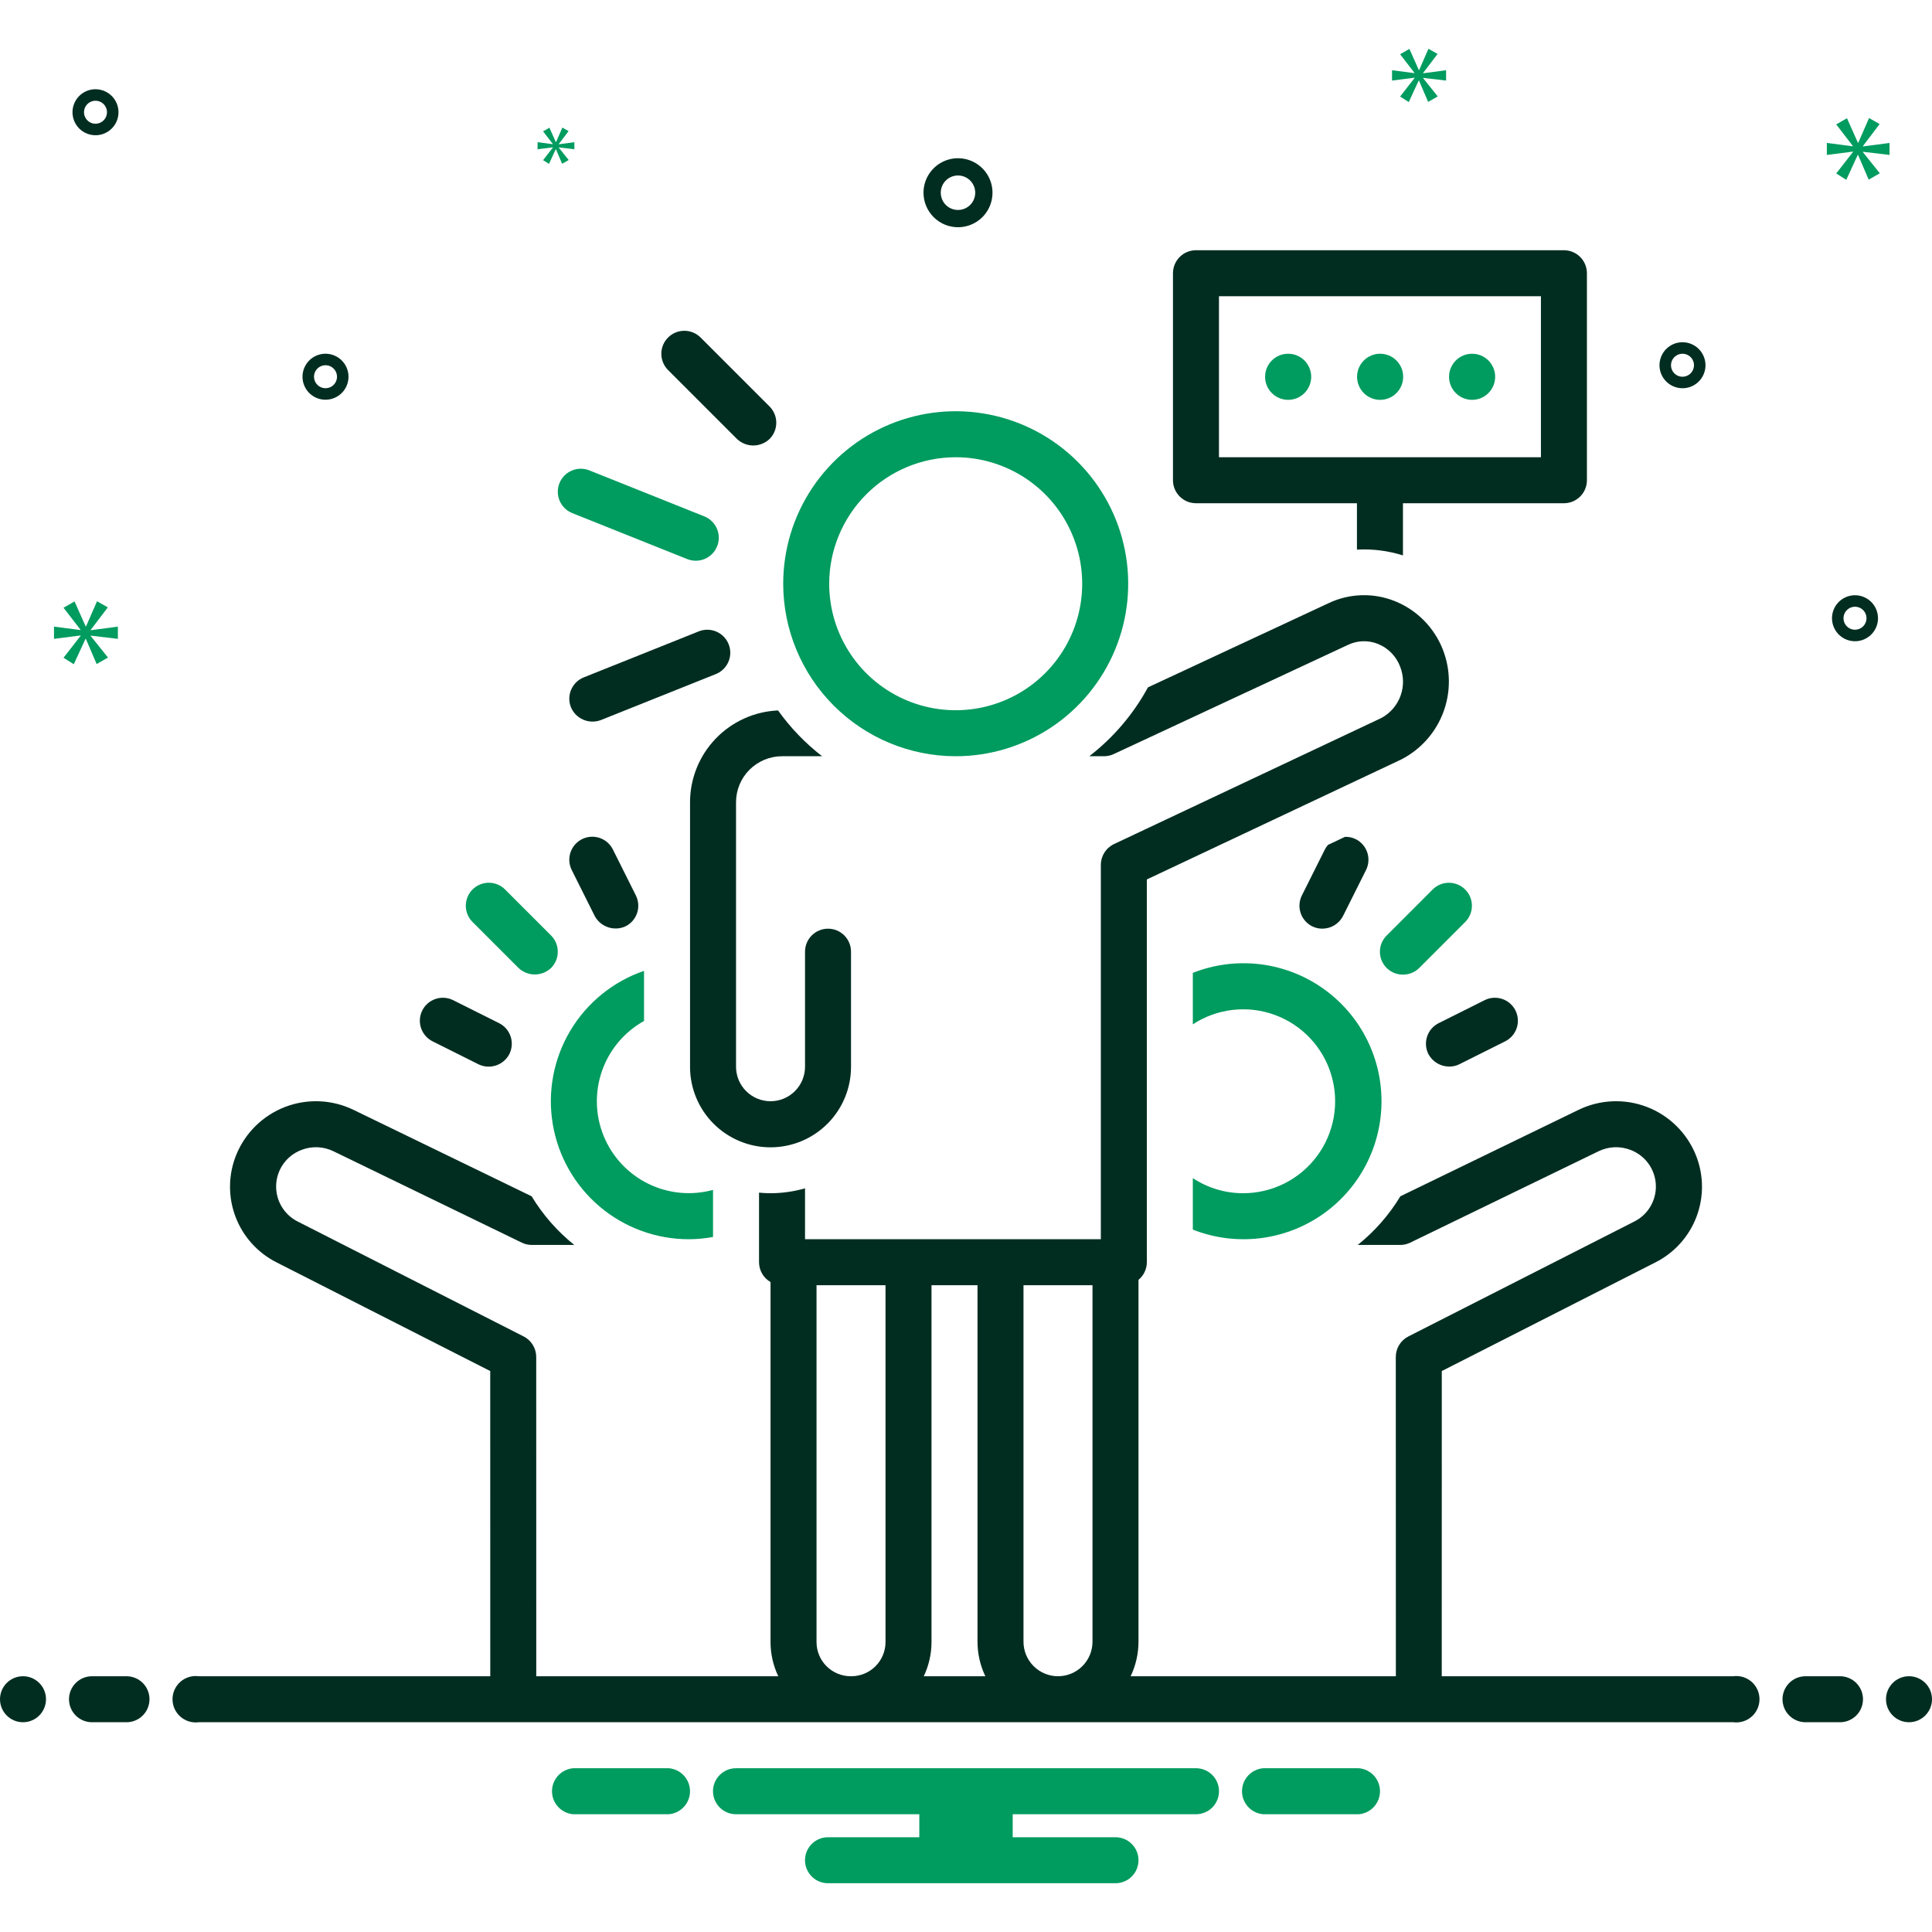
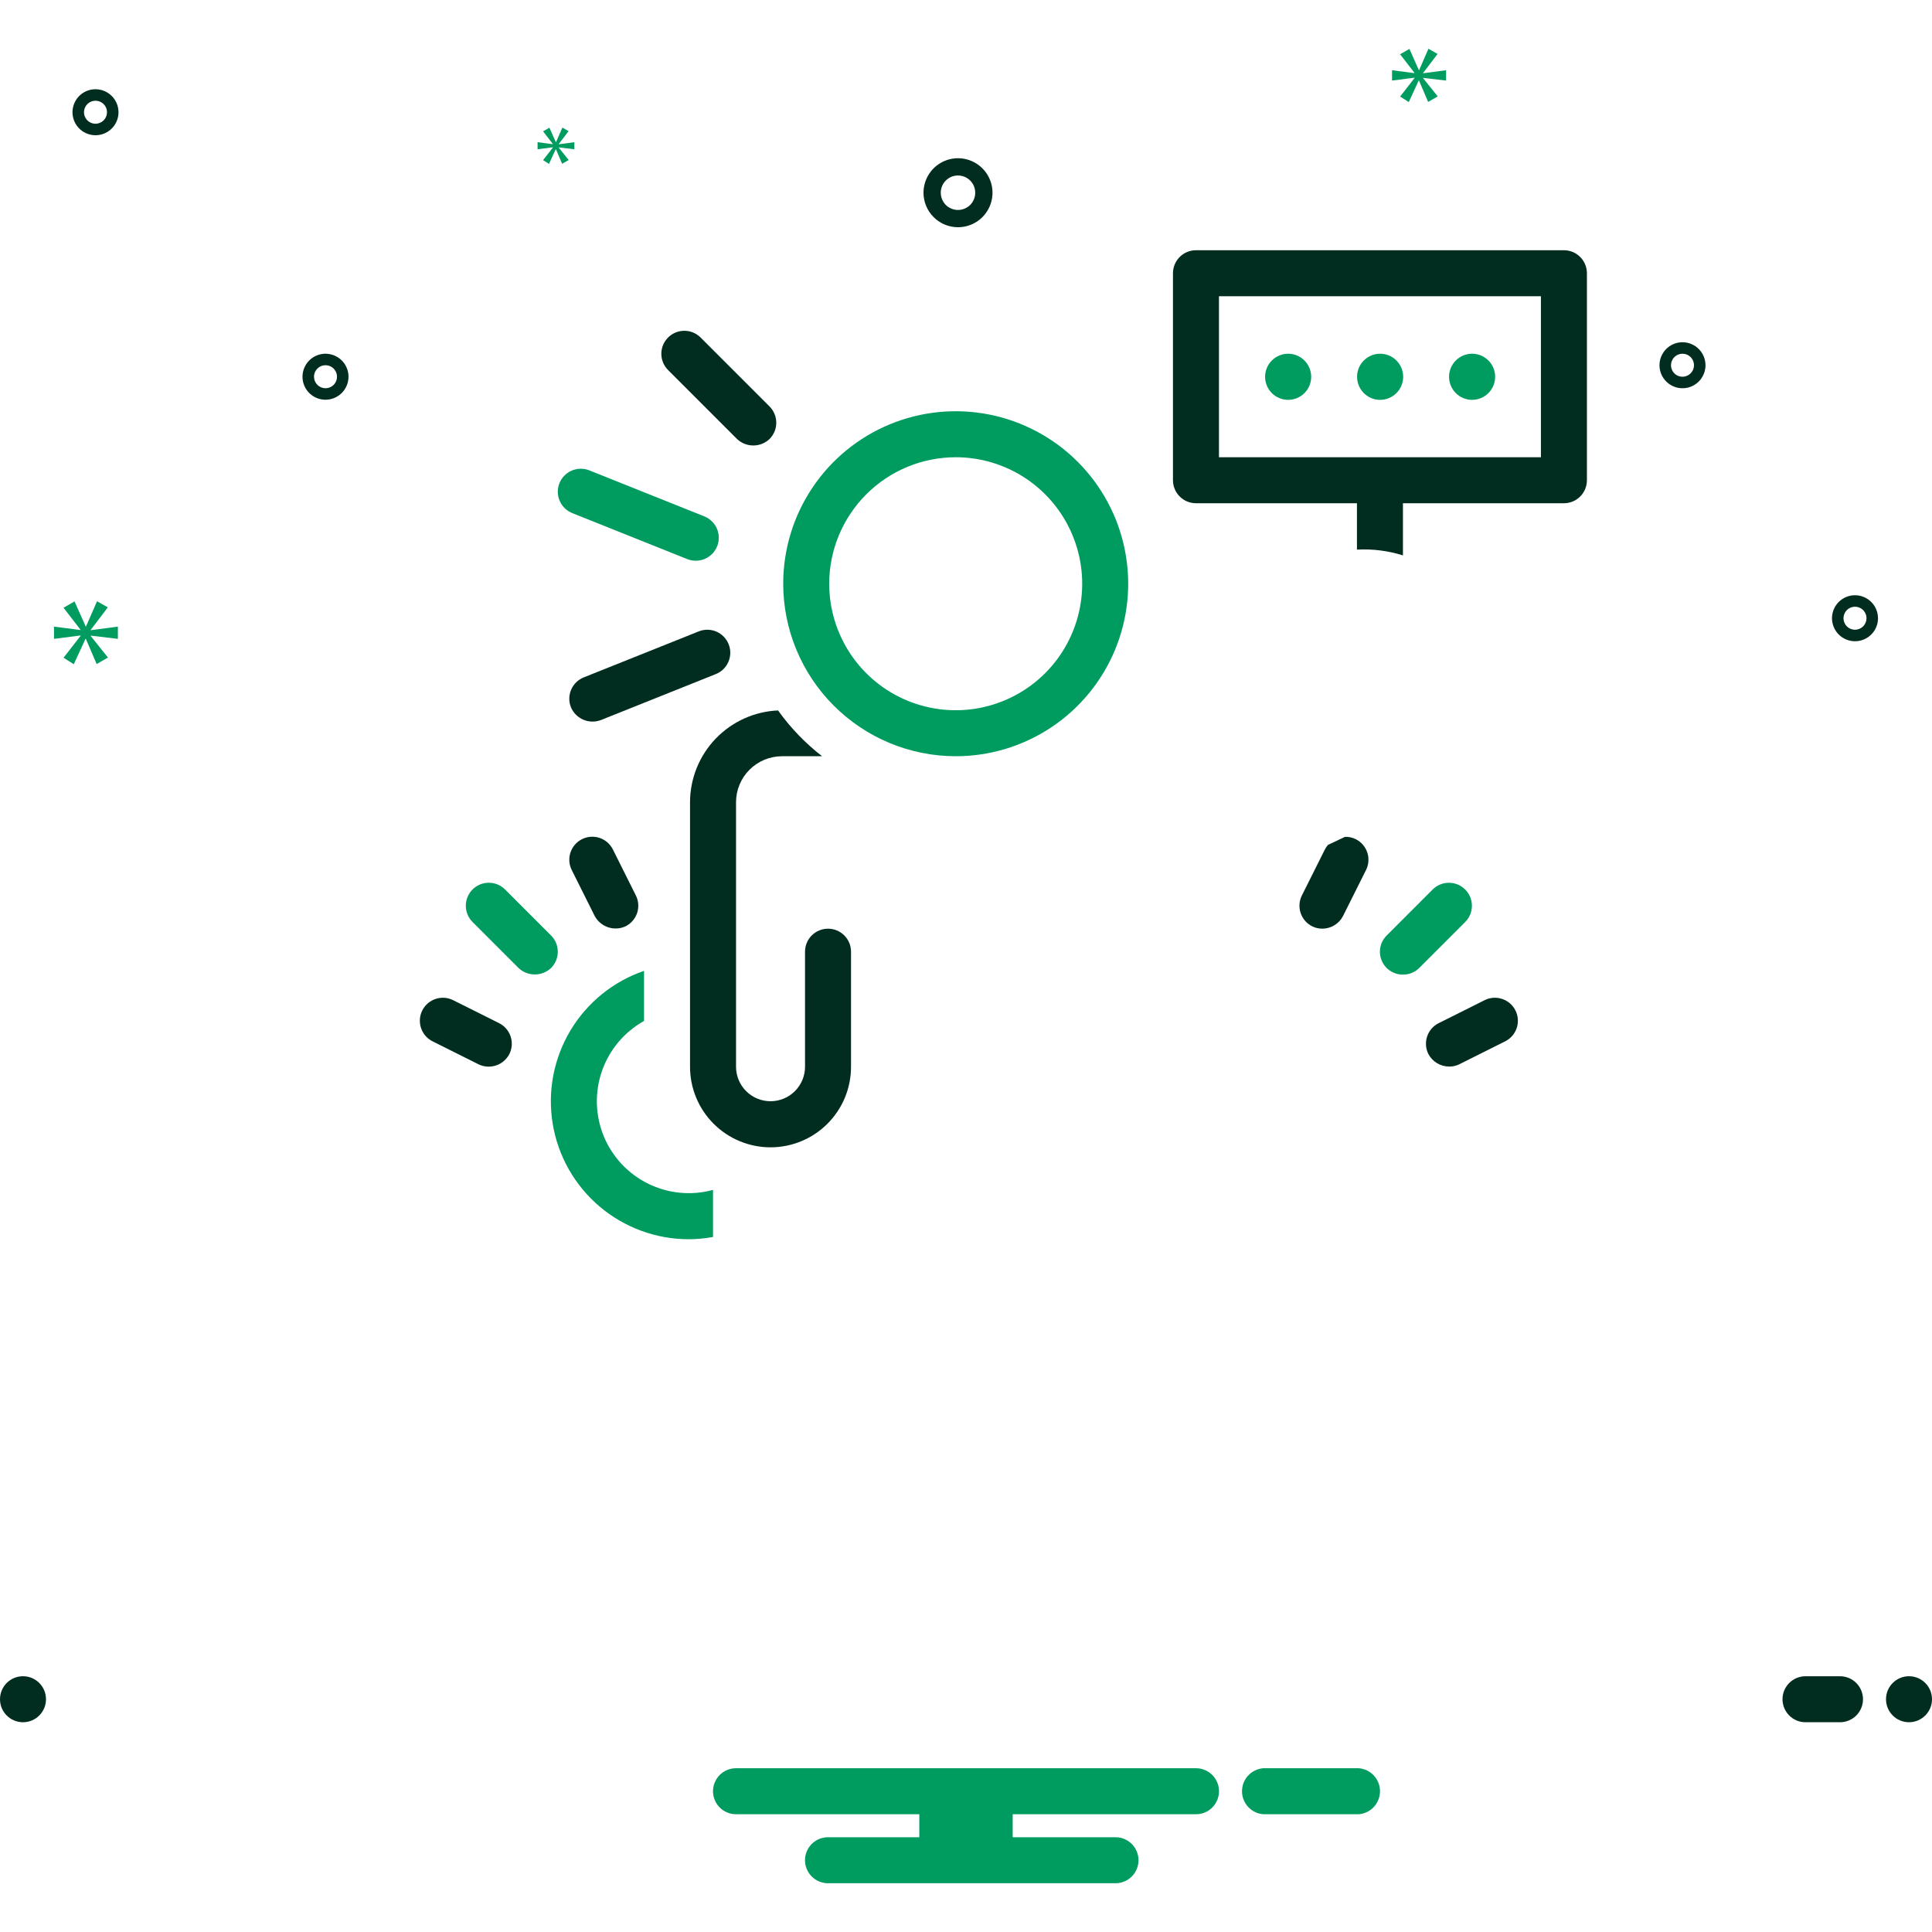
<svg xmlns="http://www.w3.org/2000/svg" width="150" height="150" viewBox="0 0 150 150" fill="none">
  <g clip-path="url(#clip0_6738_214)">
    <path d="M112.497 82.808C112.773 82.815 113.047 82.755 113.294 82.633L116.865 80.847C117.288 80.635 117.609 80.263 117.758 79.814C117.907 79.365 117.872 78.876 117.661 78.453C117.449 78.029 117.079 77.708 116.63 77.558C116.181 77.407 115.691 77.442 115.268 77.652L111.697 79.438C111.273 79.65 110.951 80.021 110.802 80.471C110.652 80.92 110.687 81.41 110.898 81.834C111.053 82.125 111.283 82.369 111.564 82.54C111.846 82.711 112.168 82.804 112.497 82.808Z" fill="#012D20" />
    <path d="M108.925 75.668C109.159 75.67 109.391 75.626 109.607 75.538C109.824 75.45 110.021 75.319 110.187 75.155L113.758 71.583C114.092 71.248 114.28 70.794 114.279 70.322C114.279 69.849 114.091 69.395 113.756 69.061C113.422 68.726 112.968 68.538 112.495 68.538C112.022 68.537 111.569 68.724 111.234 69.058L107.663 72.63C107.412 72.878 107.24 73.196 107.171 73.542C107.101 73.888 107.136 74.247 107.272 74.574C107.407 74.9 107.637 75.178 107.931 75.373C108.226 75.568 108.572 75.671 108.925 75.668Z" fill="#009B5F" />
    <path d="M45.187 65.152C44.764 65.364 44.442 65.735 44.292 66.185C44.142 66.634 44.177 67.124 44.389 67.548L46.174 71.119C46.397 71.532 46.769 71.845 47.214 71.993C47.659 72.141 48.144 72.115 48.57 71.918C48.993 71.706 49.315 71.335 49.465 70.885C49.615 70.436 49.58 69.946 49.368 69.522L47.583 65.951C47.478 65.741 47.333 65.554 47.156 65.4C46.979 65.246 46.773 65.129 46.55 65.055C46.328 64.981 46.093 64.951 45.859 64.968C45.625 64.984 45.397 65.047 45.187 65.152Z" fill="#012D20" />
    <path d="M33.581 80.847L37.152 82.633C37.576 82.839 38.065 82.871 38.513 82.721C38.96 82.572 39.332 82.254 39.548 81.834C39.759 81.41 39.794 80.92 39.644 80.471C39.495 80.021 39.173 79.65 38.749 79.438L35.178 77.652C34.755 77.442 34.265 77.407 33.816 77.558C33.367 77.708 32.997 78.029 32.785 78.453C32.574 78.876 32.539 79.365 32.688 79.814C32.837 80.263 33.158 80.635 33.581 80.847Z" fill="#012D20" />
    <path d="M40.259 75.155C40.6 75.477 41.052 75.657 41.522 75.657C41.991 75.657 42.443 75.477 42.784 75.155C42.95 74.989 43.081 74.792 43.171 74.576C43.261 74.359 43.307 74.127 43.307 73.892C43.307 73.658 43.261 73.426 43.171 73.209C43.081 72.993 42.95 72.796 42.784 72.63L39.213 69.058C39.047 68.893 38.85 68.761 38.634 68.671C38.417 68.582 38.185 68.536 37.95 68.536C37.716 68.536 37.484 68.582 37.267 68.672C37.05 68.761 36.854 68.893 36.688 69.059C36.522 69.224 36.391 69.421 36.301 69.638C36.211 69.855 36.165 70.087 36.165 70.321C36.165 70.556 36.211 70.788 36.301 71.004C36.391 71.221 36.522 71.418 36.688 71.584L40.259 75.155Z" fill="#009B5F" />
-     <path d="M96.518 92.642C95.129 92.643 93.771 92.236 92.611 91.471V95.465C94.236 96.107 95.993 96.341 97.729 96.148C99.465 95.955 101.128 95.341 102.572 94.358C104.016 93.375 105.199 92.055 106.016 90.511C106.833 88.967 107.26 87.246 107.26 85.499C107.26 83.753 106.833 82.032 106.016 80.488C105.199 78.944 104.016 77.624 102.572 76.641C101.128 75.658 99.465 75.044 97.729 74.851C95.993 74.658 94.236 74.892 92.611 75.534V79.528C93.542 78.919 94.602 78.536 95.707 78.409C96.812 78.282 97.931 78.415 98.975 78.797C100.019 79.18 100.96 79.801 101.722 80.611C102.484 81.421 103.046 82.398 103.363 83.464C103.681 84.53 103.745 85.655 103.551 86.75C103.356 87.845 102.909 88.879 102.244 89.771C101.579 90.662 100.715 91.386 99.721 91.885C98.727 92.383 97.63 92.643 96.518 92.642Z" fill="#009B5F" />
    <path d="M102.674 72.101C103.005 72.099 103.328 72.007 103.61 71.834C103.892 71.66 104.121 71.413 104.272 71.119L106.058 67.548C106.27 67.124 106.304 66.634 106.155 66.185C106.005 65.735 105.683 65.364 105.259 65.152C105.001 65.025 104.715 64.963 104.428 64.972L103.105 65.596C103.01 65.704 102.929 65.823 102.864 65.951L101.078 69.522C100.866 69.946 100.832 70.436 100.981 70.885C101.131 71.335 101.453 71.706 101.877 71.918C102.124 72.041 102.397 72.104 102.674 72.101Z" fill="#012D20" />
    <path d="M92.855 39.071H105.353V42.672C106.561 42.606 107.771 42.758 108.924 43.121V39.071H121.423C121.896 39.071 122.351 38.883 122.685 38.548C123.02 38.213 123.208 37.759 123.208 37.285V21.214C123.208 20.74 123.02 20.286 122.685 19.951C122.351 19.616 121.896 19.428 121.423 19.428H92.855C92.381 19.428 91.927 19.616 91.592 19.951C91.257 20.286 91.069 20.74 91.069 21.214V37.285C91.069 37.759 91.257 38.213 91.592 38.548C91.927 38.883 92.381 39.071 92.855 39.071ZM94.64 23H119.637V35.5H94.64V23Z" fill="#012D20" />
    <path d="M53.482 96.214C54.111 96.21 54.74 96.152 55.359 96.038V92.383C53.677 92.844 51.885 92.672 50.32 91.901C48.756 91.13 47.529 89.813 46.869 88.199C46.21 86.584 46.165 84.784 46.742 83.138C47.319 81.493 48.479 80.116 50.002 79.267V75.376C47.605 76.199 45.576 77.846 44.278 80.023C42.98 82.201 42.497 84.768 42.915 87.269C43.332 89.769 44.623 92.041 46.558 93.679C48.493 95.317 50.947 96.215 53.482 96.214Z" fill="#009B5F" />
    <path d="M53.574 62.285V82.821C53.573 83.642 53.734 84.456 54.048 85.215C54.361 85.974 54.822 86.664 55.402 87.245C55.982 87.826 56.672 88.287 57.43 88.601C58.189 88.916 59.002 89.078 59.824 89.078C60.645 89.078 61.458 88.916 62.217 88.601C62.975 88.287 63.665 87.826 64.245 87.245C64.825 86.664 65.286 85.974 65.599 85.215C65.913 84.456 66.074 83.642 66.073 82.821V73.892C66.073 73.658 66.028 73.425 65.938 73.208C65.849 72.991 65.717 72.794 65.551 72.627C65.385 72.461 65.188 72.329 64.972 72.239C64.755 72.149 64.522 72.103 64.287 72.103C64.052 72.103 63.82 72.149 63.603 72.239C63.386 72.329 63.189 72.461 63.023 72.627C62.857 72.794 62.726 72.991 62.636 73.208C62.547 73.425 62.501 73.658 62.502 73.892V82.821C62.502 83.531 62.22 84.213 61.717 84.715C61.215 85.217 60.534 85.499 59.824 85.499C59.113 85.499 58.432 85.217 57.93 84.715C57.427 84.213 57.145 83.531 57.145 82.821V62.285C57.146 61.339 57.523 60.431 58.192 59.761C58.862 59.092 59.769 58.715 60.716 58.714H63.827C62.521 57.7 61.368 56.503 60.407 55.158C58.569 55.239 56.834 56.025 55.562 57.352C54.289 58.679 53.577 60.447 53.574 62.285Z" fill="#012D20" />
    <path d="M74.199 58.714C76.848 58.714 79.437 57.929 81.64 56.458C83.843 54.986 85.559 52.895 86.573 50.447C87.587 48 87.853 45.307 87.336 42.709C86.82 40.111 85.544 37.725 83.671 35.852C81.798 33.978 79.412 32.703 76.814 32.186C74.216 31.669 71.523 31.934 69.076 32.947C66.628 33.961 64.537 35.678 63.065 37.88C61.593 40.083 60.808 42.672 60.808 45.321C60.811 48.872 62.224 52.276 64.734 54.786C67.244 57.297 70.648 58.71 74.199 58.714ZM74.199 35.5C76.141 35.499 78.04 36.075 79.656 37.154C81.271 38.233 82.53 39.767 83.273 41.562C84.017 43.356 84.212 45.331 83.833 47.236C83.454 49.142 82.519 50.892 81.145 52.266C79.772 53.639 78.022 54.575 76.117 54.954C74.211 55.333 72.237 55.138 70.442 54.395C68.647 53.652 67.113 52.393 66.034 50.778C64.955 49.163 64.379 47.264 64.379 45.321C64.381 42.717 65.417 40.221 67.258 38.38C69.099 36.538 71.595 35.503 74.199 35.5Z" fill="#009B5F" />
    <path d="M107.157 27.464H107.148C106.673 27.465 106.219 27.654 105.884 27.991C105.549 28.327 105.362 28.782 105.362 29.256C105.363 29.731 105.552 30.185 105.887 30.52C106.223 30.856 106.678 31.044 107.152 31.044C107.627 31.044 108.082 30.856 108.417 30.52C108.753 30.185 108.942 29.731 108.942 29.256C108.943 28.782 108.755 28.327 108.421 27.991C108.086 27.654 107.631 27.465 107.157 27.464Z" fill="#009B5F" />
    <path d="M114.299 27.464H114.289C113.815 27.465 113.361 27.654 113.026 27.991C112.691 28.327 112.503 28.782 112.504 29.256C112.505 29.731 112.693 30.185 113.029 30.52C113.365 30.856 113.82 31.044 114.294 31.044C114.768 31.044 115.223 30.856 115.559 30.52C115.895 30.185 116.083 29.731 116.084 29.256C116.085 28.782 115.897 28.327 115.562 27.991C115.227 27.654 114.773 27.465 114.299 27.464Z" fill="#009B5F" />
    <path d="M100.015 27.464H100.006C99.532 27.465 99.077 27.654 98.743 27.991C98.408 28.327 98.22 28.782 98.221 29.256C98.221 29.731 98.41 30.185 98.746 30.52C99.082 30.856 99.536 31.044 100.011 31.044C100.485 31.044 100.94 30.856 101.276 30.52C101.611 30.185 101.8 29.731 101.801 29.256C101.801 28.782 101.614 28.327 101.279 27.991C100.944 27.654 100.49 27.465 100.015 27.464Z" fill="#009B5F" />
    <path d="M57.222 34.084C57.563 34.407 58.015 34.587 58.484 34.587C58.954 34.587 59.406 34.407 59.747 34.084C59.913 33.918 60.044 33.721 60.134 33.504C60.224 33.288 60.27 33.055 60.27 32.821C60.27 32.586 60.224 32.354 60.134 32.138C60.044 31.921 59.913 31.724 59.747 31.558L54.39 26.201C54.055 25.868 53.601 25.681 53.129 25.682C52.656 25.682 52.203 25.87 51.869 26.205C51.534 26.539 51.346 26.992 51.346 27.465C51.345 27.938 51.532 28.391 51.865 28.726L57.222 34.084Z" fill="#012D20" />
    <path d="M56.571 50.015C56.484 49.797 56.355 49.599 56.191 49.431C56.028 49.263 55.832 49.129 55.617 49.036C55.401 48.944 55.17 48.895 54.935 48.892C54.701 48.889 54.468 48.933 54.25 49.02L45.323 52.592C45.105 52.679 44.907 52.808 44.739 52.971C44.571 53.135 44.437 53.331 44.345 53.546C44.252 53.761 44.203 53.993 44.2 54.228C44.197 54.462 44.241 54.695 44.328 54.913C44.512 55.346 44.856 55.691 45.288 55.877C45.721 56.062 46.208 56.073 46.649 55.907L55.576 52.336C55.794 52.249 55.992 52.12 56.16 51.956C56.328 51.792 56.462 51.597 56.554 51.382C56.647 51.166 56.696 50.934 56.699 50.7C56.702 50.465 56.658 50.233 56.571 50.015Z" fill="#012D20" />
    <path d="M44.43 39.836L53.358 43.408C53.575 43.495 53.808 43.538 54.043 43.535C54.277 43.532 54.509 43.483 54.724 43.391C54.94 43.298 55.135 43.164 55.299 42.997C55.463 42.829 55.592 42.63 55.679 42.413C55.766 42.195 55.809 41.962 55.806 41.728C55.803 41.493 55.754 41.262 55.662 41.046C55.57 40.831 55.436 40.635 55.268 40.472C55.1 40.308 54.901 40.179 54.684 40.092L45.756 36.52C45.317 36.344 44.825 36.35 44.39 36.537C43.954 36.724 43.611 37.075 43.435 37.515C43.259 37.955 43.266 38.447 43.452 38.882C43.639 39.317 43.99 39.66 44.43 39.836Z" fill="#009B5F" />
    <path d="M74.379 17.642C74.909 17.642 75.426 17.485 75.867 17.191C76.307 16.897 76.651 16.478 76.853 15.989C77.056 15.499 77.109 14.961 77.006 14.441C76.903 13.922 76.647 13.444 76.273 13.07C75.898 12.695 75.421 12.44 74.901 12.337C74.382 12.233 73.843 12.286 73.354 12.489C72.864 12.692 72.446 13.035 72.152 13.476C71.857 13.916 71.7 14.434 71.7 14.964C71.701 15.674 71.984 16.355 72.486 16.857C72.988 17.359 73.669 17.642 74.379 17.642ZM74.379 13.624C74.644 13.624 74.903 13.703 75.123 13.85C75.343 13.997 75.515 14.207 75.616 14.451C75.718 14.696 75.744 14.965 75.692 15.225C75.641 15.485 75.513 15.723 75.326 15.911C75.138 16.098 74.9 16.226 74.64 16.277C74.38 16.329 74.111 16.302 73.866 16.201C73.621 16.1 73.412 15.928 73.265 15.708C73.118 15.488 73.04 15.229 73.04 14.964C73.04 14.609 73.181 14.268 73.432 14.017C73.683 13.766 74.024 13.625 74.379 13.624Z" fill="#012D20" />
    <path d="M144.022 46.214C143.669 46.214 143.324 46.319 143.03 46.515C142.736 46.711 142.507 46.99 142.372 47.316C142.237 47.642 142.202 48.002 142.271 48.348C142.34 48.694 142.51 49.013 142.759 49.262C143.009 49.512 143.327 49.682 143.674 49.751C144.02 49.82 144.379 49.785 144.705 49.649C145.032 49.514 145.311 49.285 145.507 48.992C145.703 48.698 145.808 48.353 145.808 48C145.807 47.526 145.619 47.072 145.284 46.737C144.949 46.403 144.495 46.214 144.022 46.214ZM144.022 48.892C143.845 48.892 143.673 48.84 143.526 48.742C143.379 48.644 143.265 48.504 143.197 48.341C143.13 48.178 143.112 47.999 143.146 47.825C143.181 47.652 143.266 47.493 143.391 47.368C143.516 47.243 143.675 47.158 143.848 47.124C144.021 47.089 144.201 47.107 144.364 47.175C144.527 47.242 144.666 47.357 144.764 47.504C144.863 47.65 144.915 47.823 144.915 48C144.915 48.236 144.821 48.463 144.653 48.631C144.486 48.798 144.259 48.892 144.022 48.892Z" fill="#012D20" />
    <path d="M7.415 6.928C7.061 6.928 6.716 7.033 6.423 7.229C6.129 7.425 5.9 7.704 5.765 8.031C5.63 8.357 5.594 8.716 5.663 9.062C5.732 9.409 5.902 9.727 6.152 9.977C6.402 10.226 6.72 10.396 7.066 10.465C7.413 10.534 7.772 10.499 8.098 10.364C8.424 10.229 8.703 10 8.899 9.706C9.096 9.412 9.2 9.067 9.2 8.714C9.2 8.241 9.011 7.787 8.677 7.452C8.342 7.117 7.888 6.929 7.415 6.928ZM7.415 9.607C7.238 9.607 7.065 9.554 6.919 9.456C6.772 9.358 6.657 9.219 6.59 9.056C6.522 8.892 6.504 8.713 6.539 8.54C6.573 8.367 6.658 8.207 6.783 8.083C6.908 7.958 7.067 7.873 7.24 7.838C7.414 7.804 7.593 7.821 7.756 7.889C7.919 7.957 8.059 8.071 8.157 8.218C8.255 8.365 8.307 8.537 8.307 8.714C8.307 8.951 8.213 9.178 8.046 9.345C7.878 9.512 7.651 9.607 7.415 9.607Z" fill="#012D20" />
    <path d="M130.628 26.571C130.275 26.571 129.93 26.676 129.636 26.872C129.343 27.069 129.114 27.347 128.979 27.674C128.844 28 128.808 28.359 128.877 28.705C128.946 29.052 129.116 29.37 129.366 29.62C129.616 29.869 129.934 30.04 130.28 30.108C130.627 30.177 130.986 30.142 131.312 30.007C131.638 29.872 131.917 29.643 132.113 29.349C132.309 29.055 132.414 28.71 132.414 28.357C132.414 27.884 132.225 27.43 131.891 27.095C131.556 26.76 131.102 26.572 130.628 26.571ZM130.628 29.25C130.452 29.25 130.279 29.198 130.132 29.099C129.986 29.001 129.871 28.862 129.804 28.699C129.736 28.535 129.718 28.356 129.753 28.183C129.787 28.01 129.872 27.851 129.997 27.726C130.122 27.601 130.281 27.516 130.454 27.481C130.627 27.447 130.807 27.465 130.97 27.532C131.133 27.6 131.273 27.714 131.371 27.861C131.469 28.008 131.521 28.18 131.521 28.357C131.521 28.594 131.427 28.821 131.26 28.988C131.092 29.155 130.865 29.25 130.628 29.25Z" fill="#012D20" />
    <path d="M27.058 29.25C27.058 28.896 26.953 28.551 26.757 28.258C26.561 27.964 26.282 27.735 25.955 27.6C25.629 27.465 25.27 27.429 24.924 27.498C24.577 27.567 24.259 27.737 24.009 27.987C23.76 28.237 23.59 28.555 23.521 28.901C23.452 29.248 23.487 29.607 23.622 29.933C23.757 30.259 23.986 30.538 24.28 30.734C24.574 30.931 24.919 31.035 25.272 31.035C25.745 31.035 26.199 30.846 26.534 30.512C26.869 30.177 27.057 29.723 27.058 29.25ZM24.379 29.25C24.379 29.073 24.432 28.9 24.53 28.753C24.628 28.607 24.767 28.492 24.93 28.425C25.093 28.357 25.273 28.339 25.446 28.374C25.619 28.408 25.779 28.493 25.903 28.618C26.028 28.743 26.113 28.902 26.148 29.075C26.182 29.249 26.165 29.428 26.097 29.591C26.029 29.754 25.915 29.894 25.768 29.992C25.621 30.09 25.449 30.142 25.272 30.142C25.035 30.142 24.808 30.048 24.641 29.881C24.474 29.713 24.379 29.486 24.379 29.25Z" fill="#012D20" />
    <path d="M7.043 48.903L8.371 47.156L7.533 46.681L6.68 48.636H6.652L5.786 46.695L4.933 47.184L6.247 48.888V48.917L4.192 48.651V49.601L6.26 49.336V49.363L4.933 51.068L5.729 51.57L6.638 49.601H6.666L7.504 51.556L8.384 51.053L7.043 49.378V49.349L9.152 49.601V48.651L7.043 48.93V48.903Z" fill="#009B5F" />
    <path d="M42.929 11.452L42.165 12.433L42.624 12.723L43.147 11.588H43.162L43.645 12.715L44.153 12.425L43.38 11.46V11.444L44.594 11.588V11.041L43.38 11.202V11.187L44.145 10.18L43.662 9.907L43.171 11.033H43.155L42.656 9.915L42.165 10.197L42.921 11.179V11.195L41.738 11.041V11.588L42.929 11.436V11.452Z" fill="#009B5F" />
-     <path d="M146.701 12.029V11.097L144.632 11.371V11.345L145.934 9.631L145.112 9.166L144.276 11.084H144.248L143.399 9.179L142.563 9.659L143.851 11.331V11.358L141.836 11.097V12.029L143.865 11.77V11.796L142.563 13.468L143.344 13.962L144.235 12.029H144.262L145.084 13.948L145.948 13.454L144.632 11.81V11.783L146.701 12.029Z" fill="#009B5F" />
    <path d="M110.49 5.665L111.613 4.188L110.903 3.787L110.183 5.441H110.158L109.426 3.798L108.704 4.212L109.816 5.654V5.678L108.078 5.453V6.256L109.827 6.032V6.055L108.704 7.497L109.378 7.923L110.147 6.256H110.17L110.88 7.912L111.625 7.486L110.49 6.067V6.044L112.274 6.256V5.453L110.49 5.689V5.665Z" fill="#009B5F" />
    <path d="M1.786 133.714C2.772 133.714 3.571 132.914 3.571 131.928C3.571 130.942 2.772 130.142 1.786 130.142C0.799 130.142 0 130.942 0 131.928C0 132.914 0.799 133.714 1.786 133.714Z" fill="#012D20" />
-     <path d="M9.822 130.143H7.143C6.67 130.143 6.215 130.331 5.88 130.666C5.546 131 5.357 131.455 5.357 131.928C5.357 132.402 5.546 132.856 5.88 133.191C6.215 133.526 6.67 133.714 7.143 133.714H9.822C10.295 133.714 10.749 133.526 11.084 133.191C11.419 132.856 11.607 132.402 11.607 131.928C11.607 131.455 11.419 131 11.084 130.666C10.749 130.331 10.295 130.143 9.822 130.143Z" fill="#012D20" />
    <path d="M142.857 130.143H140.178C139.705 130.143 139.25 130.331 138.916 130.666C138.581 131 138.393 131.455 138.393 131.928C138.393 132.402 138.581 132.856 138.916 133.191C139.25 133.526 139.705 133.714 140.178 133.714H142.857C143.33 133.714 143.785 133.526 144.12 133.191C144.454 132.856 144.643 132.402 144.643 131.928C144.643 131.455 144.454 131 144.12 130.666C143.785 130.331 143.33 130.143 142.857 130.143Z" fill="#012D20" />
    <path d="M148.214 133.714C149.201 133.714 150 132.914 150 131.928C150 130.942 149.201 130.142 148.214 130.142C147.228 130.142 146.429 130.942 146.429 131.928C146.429 132.914 147.228 133.714 148.214 133.714Z" fill="#012D20" />
    <path d="M105.495 137.285H98.077C97.628 137.321 97.209 137.525 96.904 137.856C96.598 138.187 96.429 138.621 96.429 139.071C96.429 139.521 96.598 139.955 96.904 140.286C97.209 140.617 97.628 140.821 98.077 140.857H105.495C105.944 140.821 106.363 140.617 106.668 140.286C106.973 139.955 107.143 139.521 107.143 139.071C107.143 138.621 106.973 138.187 106.668 137.856C106.363 137.525 105.944 137.321 105.495 137.285Z" fill="#009B5F" />
-     <path d="M51.923 137.285H44.506C44.057 137.321 43.638 137.525 43.333 137.856C43.027 138.187 42.857 138.621 42.857 139.071C42.857 139.521 43.027 139.955 43.333 140.286C43.638 140.617 44.057 140.821 44.506 140.857H51.923C52.372 140.821 52.791 140.617 53.097 140.286C53.402 139.955 53.572 139.521 53.572 139.071C53.572 138.621 53.402 138.187 53.097 137.856C52.791 137.525 52.372 137.321 51.923 137.285Z" fill="#009B5F" />
    <path d="M92.857 137.285H57.143C56.669 137.285 56.215 137.473 55.88 137.808C55.546 138.143 55.357 138.597 55.357 139.071C55.357 139.544 55.546 139.999 55.88 140.334C56.215 140.668 56.669 140.857 57.143 140.857H71.375V142.642H64.286C63.812 142.642 63.358 142.83 63.023 143.165C62.688 143.5 62.5 143.954 62.5 144.428C62.5 144.902 62.688 145.356 63.023 145.691C63.358 146.026 63.812 146.214 64.286 146.214H86.607C87.081 146.214 87.535 146.026 87.87 145.691C88.205 145.356 88.393 144.902 88.393 144.428C88.393 143.954 88.205 143.5 87.87 143.165C87.535 142.83 87.081 142.642 86.607 142.642H78.625V140.857H92.857C93.331 140.857 93.785 140.668 94.12 140.334C94.455 139.999 94.643 139.544 94.643 139.071C94.643 138.597 94.455 138.143 94.12 137.808C93.785 137.473 93.331 137.285 92.857 137.285Z" fill="#009B5F" />
-     <path d="M134.573 130.142H111.937C111.94 124.835 111.94 110.522 111.94 106.448L128.507 98.021C129.989 97.28 131.136 96.007 131.72 94.457C132.304 92.907 132.282 91.194 131.657 89.66C131.313 88.813 130.798 88.046 130.144 87.406C129.491 86.766 128.714 86.267 127.86 85.94C127.006 85.613 126.094 85.465 125.18 85.505C124.267 85.545 123.371 85.772 122.549 86.172L108.725 92.879C107.852 94.323 106.731 95.603 105.413 96.658H108.709C108.979 96.658 109.245 96.597 109.488 96.479L124.108 89.385C124.493 89.196 124.913 89.09 125.342 89.072C125.77 89.054 126.198 89.125 126.597 89.281C127.149 89.49 127.629 89.854 127.977 90.331C128.325 90.807 128.527 91.375 128.558 91.964C128.589 92.554 128.448 93.139 128.151 93.65C127.855 94.16 127.416 94.573 126.888 94.838L109.345 103.761C109.051 103.91 108.805 104.138 108.633 104.419C108.46 104.7 108.369 105.023 108.369 105.353C108.369 105.353 108.369 123.983 108.375 130.142H87.782C88.183 129.306 88.391 128.391 88.392 127.465V99.366C88.594 99.2 88.757 98.991 88.869 98.755C88.981 98.519 89.04 98.261 89.04 97.999V68.28L108.81 58.956C110.302 58.186 111.456 56.891 112.051 55.321C112.645 53.75 112.637 52.015 112.029 50.45C111.699 49.599 111.197 48.825 110.556 48.175C109.915 47.526 109.147 47.015 108.3 46.674C107.474 46.341 106.588 46.184 105.698 46.213C104.808 46.241 103.934 46.454 103.131 46.839L89.128 53.366C87.997 55.445 86.445 57.266 84.572 58.714H85.714C85.974 58.714 86.232 58.657 86.468 58.547L104.644 50.074L104.654 50.069C105.016 49.895 105.409 49.799 105.81 49.786C106.21 49.773 106.609 49.843 106.981 49.993C107.374 50.15 107.73 50.387 108.026 50.689C108.322 50.991 108.553 51.352 108.702 51.748C108.993 52.476 109.005 53.286 108.737 54.022C108.469 54.759 107.94 55.372 107.25 55.744L86.493 65.532C86.187 65.677 85.928 65.905 85.747 66.191C85.566 66.477 85.469 66.809 85.469 67.148V96.213H62.502V92.261C61.631 92.512 60.73 92.64 59.824 92.642C59.522 92.642 59.225 92.624 58.931 92.597V97.999C58.932 98.311 59.014 98.618 59.171 98.888C59.328 99.158 59.553 99.382 59.824 99.537V127.488C59.824 128.406 60.029 129.313 60.424 130.142H41.635C41.632 123.927 41.632 105.353 41.632 105.353C41.632 105.023 41.54 104.7 41.368 104.419C41.196 104.138 40.949 103.91 40.656 103.761L23.112 94.838C22.585 94.573 22.146 94.16 21.85 93.65C21.553 93.139 21.412 92.554 21.442 91.964C21.473 91.375 21.675 90.807 22.023 90.331C22.372 89.854 22.851 89.49 23.403 89.281C23.803 89.125 24.23 89.054 24.659 89.072C25.088 89.09 25.508 89.196 25.893 89.385L40.513 96.479C40.755 96.597 41.022 96.658 41.292 96.658H44.587C43.27 95.603 42.149 94.323 41.275 92.879L27.452 86.172C26.63 85.772 25.734 85.545 24.82 85.505C23.907 85.465 22.995 85.613 22.141 85.94C21.287 86.267 20.509 86.766 19.856 87.406C19.203 88.046 18.688 88.813 18.343 89.66C17.719 91.194 17.696 92.907 18.28 94.457C18.864 96.008 20.012 97.28 21.493 98.021L38.061 106.448C38.061 110.522 38.061 124.833 38.064 130.142H15.428C15.174 130.109 14.915 130.13 14.67 130.205C14.425 130.279 14.199 130.405 14.006 130.574C13.814 130.743 13.66 130.952 13.554 131.185C13.448 131.418 13.394 131.672 13.394 131.928C13.394 132.184 13.448 132.437 13.554 132.671C13.66 132.904 13.814 133.112 14.006 133.281C14.199 133.45 14.425 133.576 14.67 133.651C14.915 133.725 15.174 133.747 15.428 133.714H134.573C134.827 133.747 135.085 133.725 135.33 133.651C135.575 133.576 135.802 133.45 135.994 133.281C136.187 133.112 136.341 132.904 136.447 132.671C136.553 132.437 136.607 132.184 136.607 131.928C136.607 131.672 136.553 131.418 136.447 131.185C136.341 130.952 136.187 130.743 135.994 130.574C135.802 130.405 135.575 130.279 135.33 130.205C135.085 130.13 134.827 130.109 134.573 130.142ZM72.322 99.785H75.893V127.464C75.894 128.391 76.102 129.306 76.502 130.142H71.722C72.116 129.313 72.321 128.407 72.322 127.489L72.322 99.785ZM66.048 130.142C65.344 130.142 64.669 129.862 64.172 129.365C63.674 128.867 63.395 128.192 63.395 127.488V99.785H68.751V127.488C68.751 128.192 68.472 128.867 67.974 129.365C67.476 129.862 66.801 130.142 66.097 130.142H66.048ZM82.142 130.142C81.79 130.142 81.442 130.073 81.117 129.938C80.792 129.804 80.497 129.606 80.249 129.358C80 129.109 79.803 128.814 79.668 128.489C79.533 128.164 79.464 127.816 79.464 127.464V99.785H84.821V127.464C84.821 127.816 84.751 128.164 84.617 128.489C84.482 128.814 84.285 129.109 84.036 129.358C83.788 129.606 83.492 129.804 83.168 129.938C82.843 130.073 82.494 130.142 82.142 130.142Z" fill="#012D20" />
  </g>
  <defs>
    <clipPath id="clip0_6738_214">
      <rect width="150" height="150" fill="white" />
    </clipPath>
  </defs>
</svg>